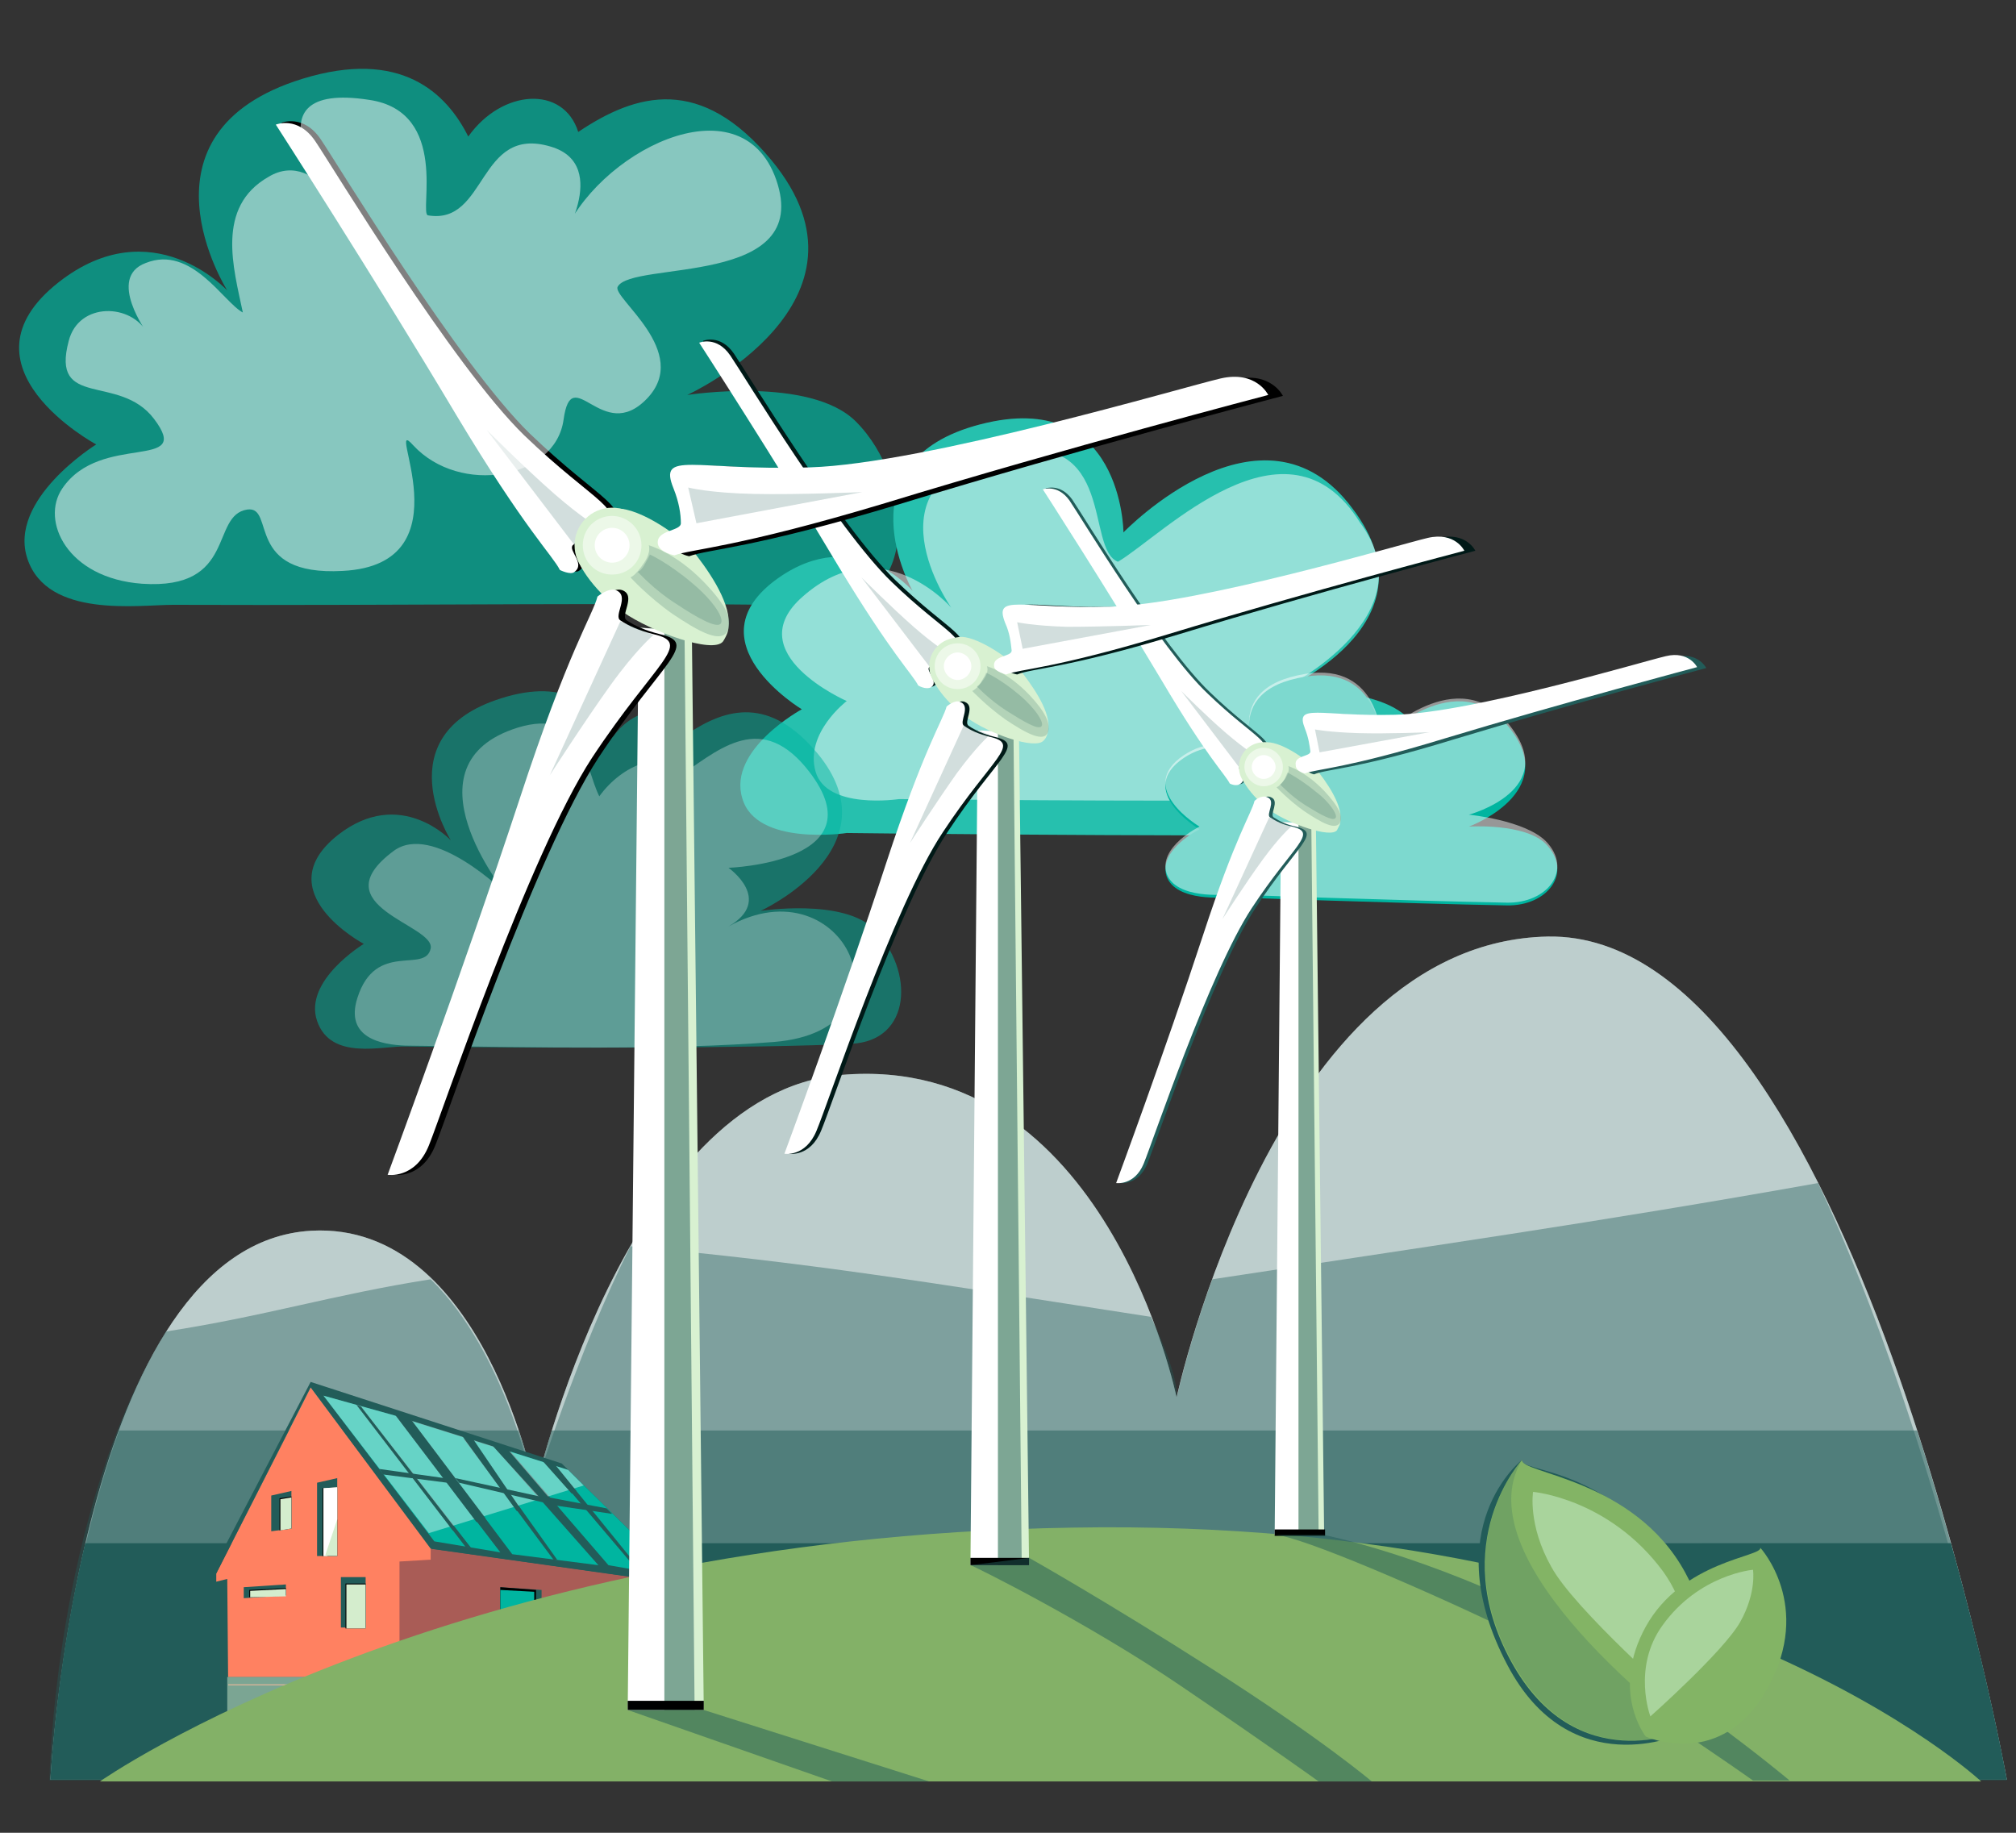
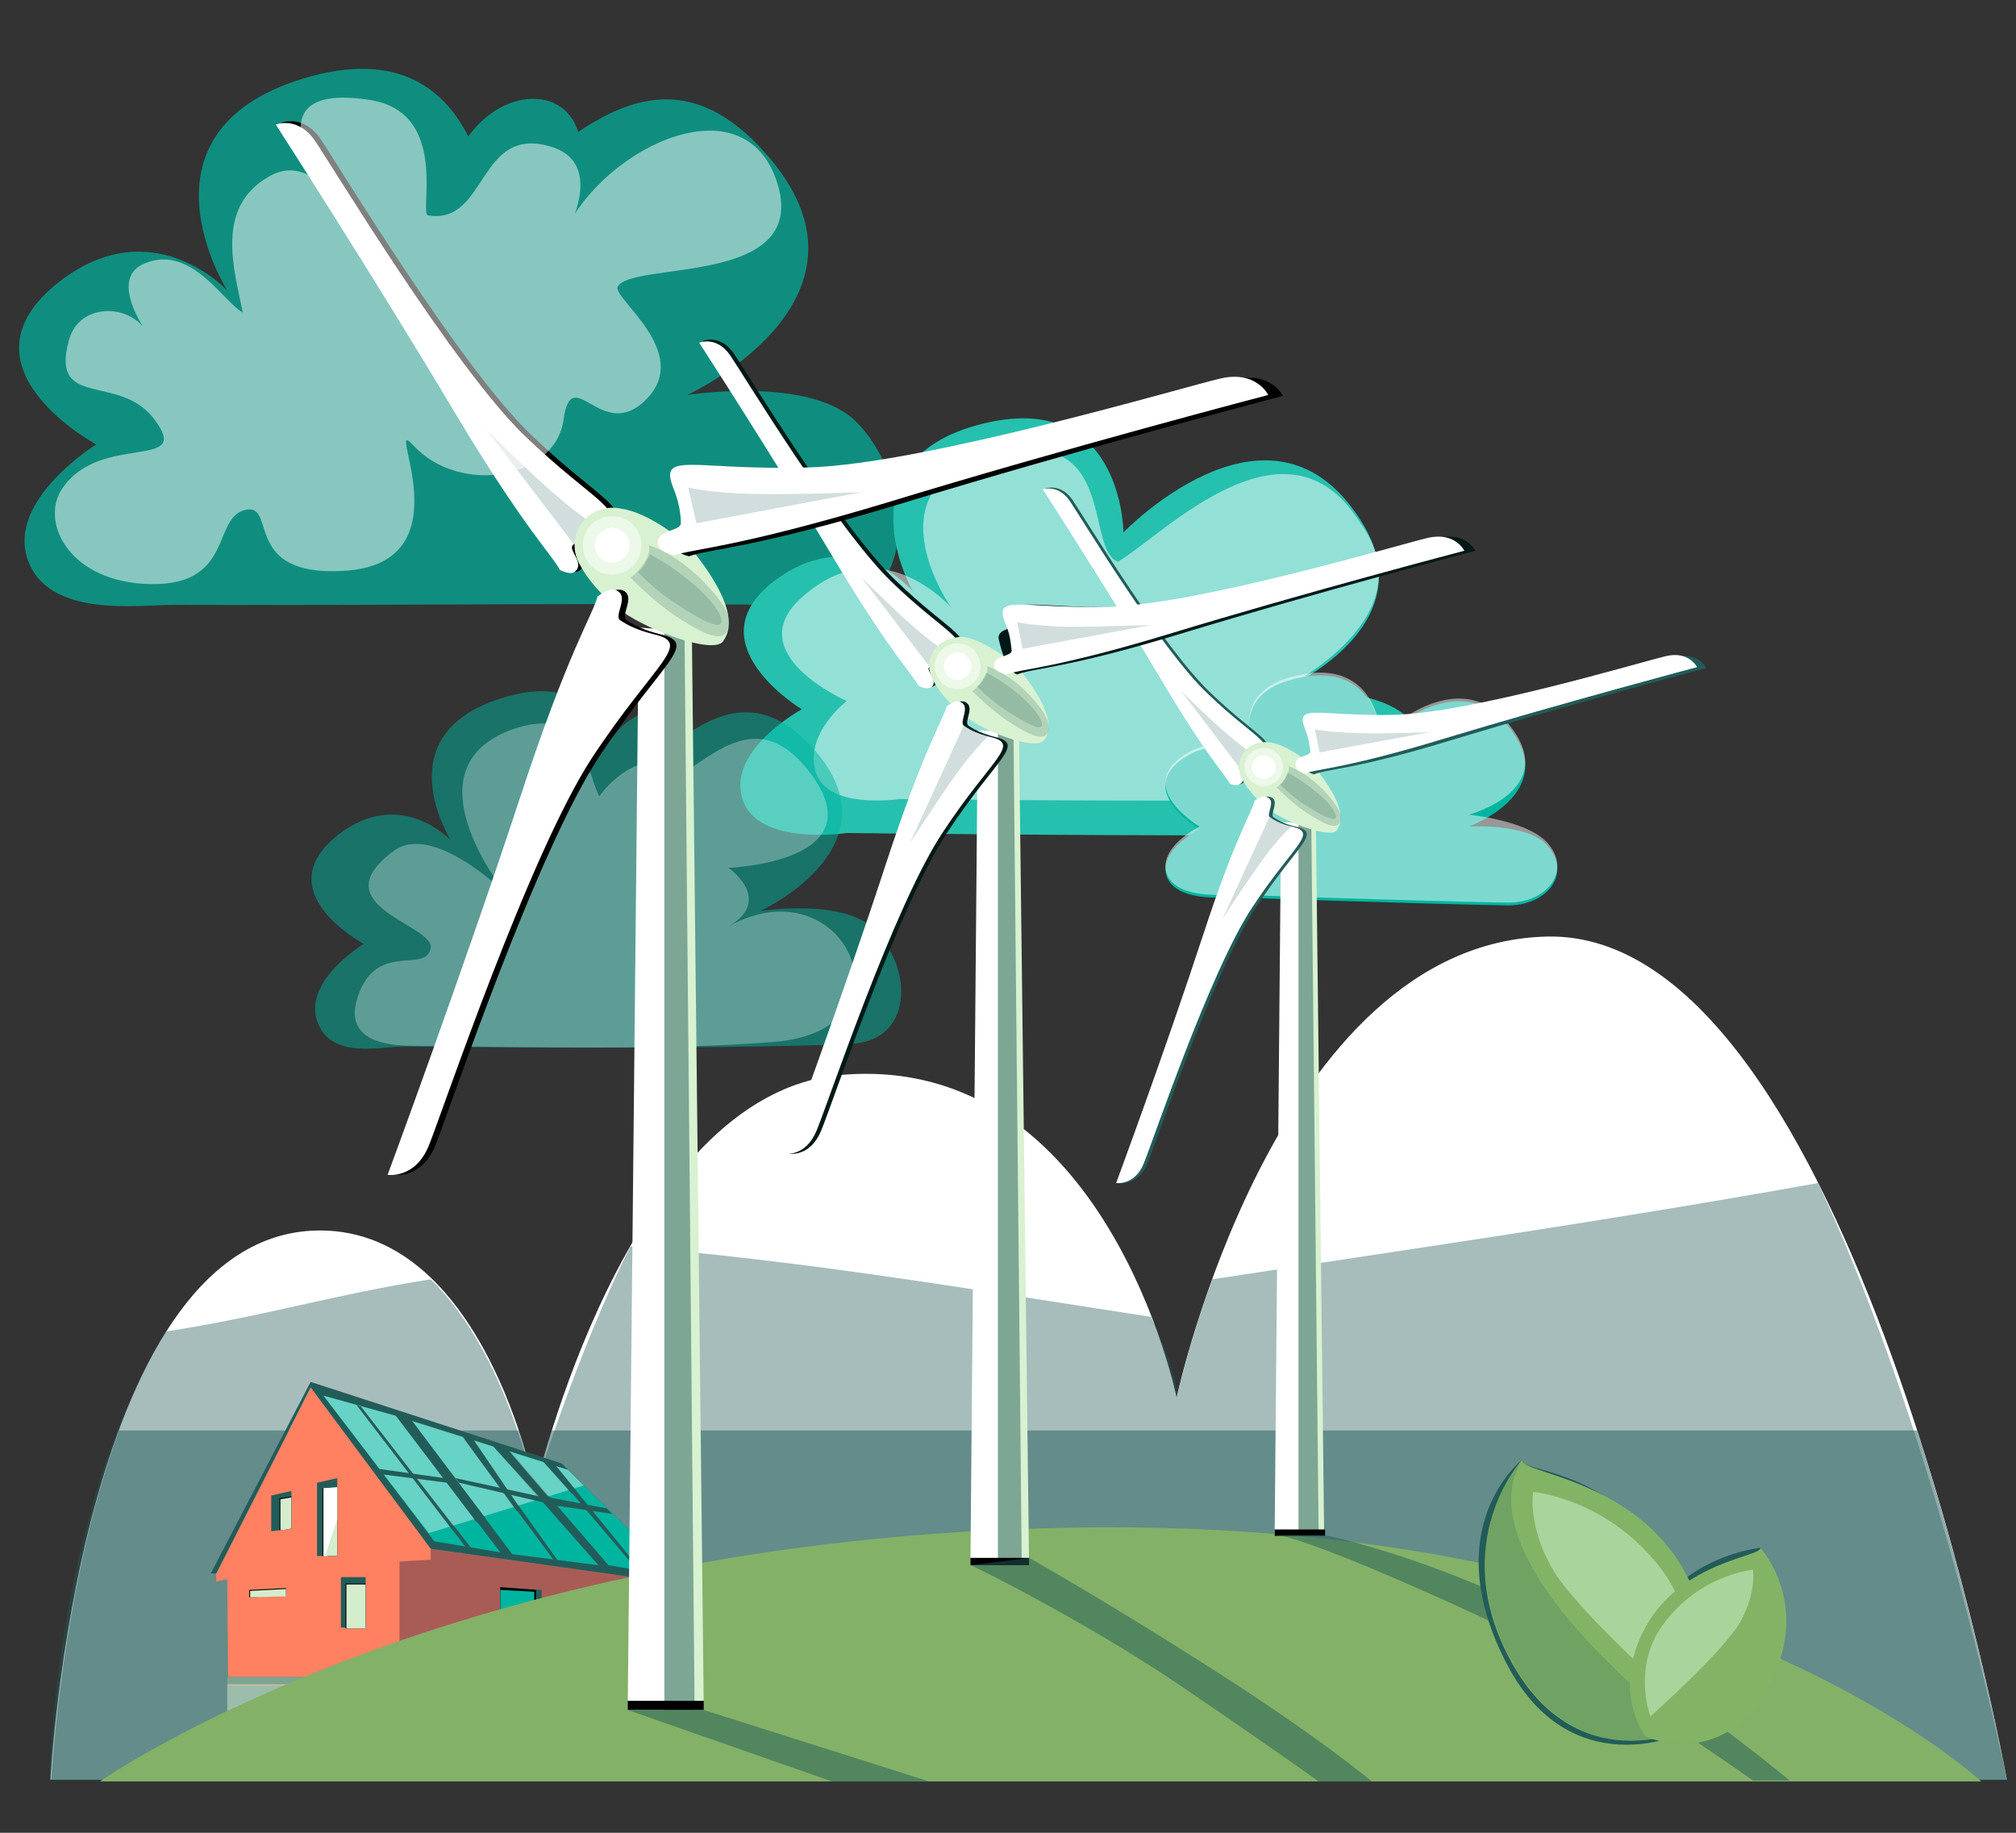
<svg xmlns="http://www.w3.org/2000/svg" version="1.1" id="Layer_1" x="0px" y="0px" viewBox="0 0 220 200" style="enable-background:new 0 0 220 200;" xml:space="preserve">
  <rect x="0" y="0" width="220" height="200" fill="#333333" stroke="none" />
  <style type="text/css">
	.st0{fill:#FFFFFF;}
	.st1{opacity:0.3;fill:#225C59;}
	.st2{opacity:0.4;fill:#225C59;}
	.st3{opacity:0.5;fill:#225C59;}
	.st4{fill:#225C59;}
	.st5{fill:#D8F1D1;}
	.st6{fill:#FF8161;}
	.st7{fill:#E35C55;}
	.st8{fill:#00B5A0;}
	.st9{opacity:0.5;}
	.st10{fill:#D4EDCD;}
	.st11{opacity:0.4;}
	.st12{opacity:0.7;fill:#00B5A0;}
	.st13{opacity:0.15;fill:#FFFFFF;}
	.st14{opacity:0.5;fill:#FFFFFF;}
	.st15{opacity:0.5;fill:#00B5A0;}
	.st16{opacity:0.3;fill:#FFFFFF;}
	.st17{opacity:0.49;fill:#FFFFFF;}
	.st18{fill:#83B167;}
	.st19{opacity:0.2;fill:#225C59;}
	.st20{fill:#001917;}
	.st21{fill:#83B465;}
	.st22{opacity:0.2;}
	.st23{fill:#D0F3D3;}
</style>
  <g>
    <path class="st0" d="M219,194.2H5.5c0,0,3.1-58.5,28.5-59.9c18.8-1,24.4,28.3,24.4,28.3s9.9-43.3,33.4-45.3   c28.9-2.5,36.6,35.2,36.6,35.2s10.7-49.7,40.5-50.3C202.2,101.6,219,194.2,219,194.2z" />
-     <path class="st1" d="M219,194.2H5.5c0,0,3.1-58.5,28.5-59.9c18.8-1,24.4,28.3,24.4,28.3s9.9-43.3,33.4-45.3   c28.9-2.5,36.6,35.2,36.6,35.2s10.7-49.7,40.5-50.3C202.2,101.6,219,194.2,219,194.2z" />
    <path class="st2" d="M132.3,139.6c-2.7,7.4-3.9,13-3.9,13s0.5-1.9-2.8-8.9c-25.1-3.9-37.2-5.9-56.8-7.7   c-5.8,11.5-10.5,26.7-10.5,26.7s-2.9-14.9-11.3-23.1c-10.8,1.7-17.9,4-28.9,5.7c-12.3,20.1-12.7,49-12.7,49H219   c0,0-7.4-37.1-20.6-65.2C174.3,133.4,155.2,136.1,132.3,139.6z" />
    <path class="st3" d="M60.2,156.1c-1.2,3.9-1.8,6.5-1.8,6.5s-0.5-2.8-1.8-6.5c-17.3,0-32.4,0-43.6,0c-6.3,17.1-7.4,38.1-7.4,38.1   H219c0,0-3.3-18-9.8-38.1C169.2,156.1,107.5,156.1,60.2,156.1z" />
-     <path class="st4" d="M9.3,168.4c-3.2,13.5-3.8,25.8-3.8,25.8H219c0,0-2-11.2-6.1-25.8H9.3z" />
    <g>
      <path class="st5" d="M69.4,167.8l0.4,0.4l-25.2-3.7l-0.3-0.5l0,0l0,0l0,0c0,0-0.6,0.2,0,0c0.6-0.2,0,0,0,0L69.4,167.8z" />
      <polygon class="st5" points="37.7,162.3 34.6,168.9 36.2,171.3 37.7,170.1 38.6,162.7   " />
      <path class="st6" d="M33.9,151.4c-0.1,0.3-10.3,20.3-10.3,20.3v0.9l1.2-0.3l0.1,11.6h18.8v-13.4l3.4-0.2V169L33.9,151.4z" />
      <path class="st7" d="M74.7,172.9v1.2c0,0-2.6-0.2-2.6,0c0,0.2,0,9.7,0,9.7H43.6v-13.4l3.4-0.2V169L74.7,172.9z" />
      <path class="st1" d="M74.7,172.9v1.2c0,0-2.6-0.2-2.6,0c0,0.2,0,9.7,0,9.7H43.6v-13.4l3.4-0.2V169L74.7,172.9z" />
      <path class="st4" d="M66.2,174.4c0,0.5,0,7,0,7h3.4v-6.7L66.2,174.4z" />
      <polygon class="st4" points="54.6,173.2 54.6,181.6 59.1,181.6 59.1,173.5   " />
      <polygon points="66.2,174.4 68.8,174.7 68.8,181.4 66.2,181.4   " />
      <polygon class="st8" points="66.2,174.6 68.7,174.9 68.7,181.4 66.2,181.4   " />
      <polygon points="54.6,173.2 54.6,181.6 58.4,181.6 58.5,173.5   " />
      <polygon class="st8" points="54.6,173.5 54.6,181.6 58.3,181.6 58.3,173.7   " />
-       <polygon class="st4" points="31.2,172.9 31.2,174.1 26.6,174.4 26.6,173.2   " />
      <path class="st4" d="M39.9,172.1c0,0.2,0,5.5,0,5.5h-2.7v-5.5H39.9z" />
      <polygon class="st4" points="36.8,161.3 34.6,161.8 34.6,169.8 36.8,169.8   " />
      <polygon class="st4" points="31.8,162.7 31.8,166.8 29.6,167.1 29.6,163.2   " />
      <polygon class="st4" points="33.9,151.4 47,169 74.7,172.9 61.3,159.7 33.9,150.8 23,171.7 23.6,171.7   " />
      <polygon class="st8" points="35.3,152.3 47.4,168.2 54.6,169.4 43.2,154.5   " />
      <polygon class="st8" points="45,155.1 55.9,169.6 65.3,170.8 53.9,157.9   " />
      <path class="st8" d="M62,160.4c0.2,0.2,11.9,11.7,11.9,11.7l-7.5-1.3l-10.7-12.4L62,160.4z" />
      <polygon points="31.8,163.3 30.5,163.5 30.5,167 31.8,166.8   " />
      <polygon points="31.2,173.3 31.2,173.5 31.2,174.1 27.2,174.3 27.2,173.5   " />
      <rect x="37.7" y="172.8" width="2.2" height="4.9" />
      <rect x="24.8" y="183" class="st4" width="47.2" height="0.8" />
      <g class="st9">
        <rect x="24.8" y="183" class="st10" width="18.8" height="3.8" />
      </g>
      <rect x="37.8" y="172.9" class="st10" width="2.1" height="4.8" />
      <polygon class="st10" points="31.2,173.4 31.2,173.6 31.2,174.2 27.3,174.3 27.3,173.6   " />
      <polygon points="36.8,162.3 35.2,162.4 35.2,169.8 36.8,169.8   " />
      <polygon class="st10" points="36.8,162.3 35.3,162.4 35.3,169.8 36.8,169.8   " />
      <polygon class="st10" points="31.8,163.4 30.6,163.6 30.6,167 31.8,166.8   " />
      <polygon class="st4" points="59.9,163.4 66.2,164.6 66.8,165.2 60.7,164.3   " />
      <polygon class="st4" points="38.9,153.3 50.8,168.8 51.4,168.9 39.4,153.5   " />
      <polygon class="st4" points="50.6,157 60.4,170.2 60.8,170.2 51.4,157   " />
      <polygon class="st4" points="59.5,159.5 69.6,171.4 70.2,171.7 60.3,159.5   " />
      <polygon class="st0" points="35.5,169.7 36.8,165.8 36.8,162.3 35.3,162.4 35.3,169.8 35.8,169.8   " />
      <g class="st11">
        <polygon class="st0" points="62,160.4 63.7,162.1 46.8,167.3 35.3,152.3 43.2,154.5    " />
      </g>
      <polygon class="st4" points="49.7,161.3 58.9,163.3 59.5,164 50.1,161.8   " />
      <polygon class="st4" points="41.8,160.9 48.8,161.8 48.5,161.3 41.4,160.3   " />
      <polygon class="st4" points="60.4,164 55,157.7 53.7,157.7 59.7,164.3   " />
      <polygon class="st4" points="50.3,156.5 56.4,164.9 56.9,164.8 51.4,156.7   " />
      <polygon class="st4" points="42.9,154.1 52,166.1 53,165.7 44.7,154.7   " />
      <polygon class="st4" points="38.9,153.3 49.4,167 49.7,166.8 39.4,153.5   " />
      <polygon class="st4" points="62.4,163 59.1,159.3 60.3,159.5 62.9,162.7   " />
    </g>
    <path class="st12" d="M51.1,14.9c-2.4-4.8-7.4-9.6-18.1-6.3c-19.1,5.9-8.2,23.1-8.2,23.1s-8.2-8.9-18.4-0.9   c-11.7,9.2,4.1,17.7,4.1,17.7S0.8,54.5,3,61s12.1,5,15.9,5c25.4,0.1,52.2-0.3,71.4,0.1c9.8,0.2,9.7-13.5,3.1-20.1   c-5-5-18.4-2.9-18.4-2.9s22-10.1,9.2-25.6c-7.7-9.3-14.7-7.4-21.1-3.1C61.5,9.3,54.8,9.7,51.1,14.9z" />
    <path class="st8" d="M122.6,58.1c0,0-0.1-15.8-15.6-11.8c-15.5,4-7.4,18.2-7.4,18.2s-6.2-7.4-14.7-1.4c-9.7,6.9,2.6,14.3,2.6,14.3   s-8.1,4.4-6.5,9.7c1.5,5.3,11.4,3.8,11.4,3.8s34.2,0.4,53.6,0.2c7.8-0.1,12.9-7,7.9-12.5c-3.8-4.2-14.6-3-14.6-3s18-7.3,8.3-20.1   C137.8,42.3,122.6,58.1,122.6,58.1z" />
    <path class="st13" d="M122.6,58.1c0,0-0.1-15.8-15.6-11.8c-15.5,4-7.4,18.2-7.4,18.2s-6.2-7.4-14.7-1.4c-9.7,6.9,2.6,14.3,2.6,14.3   s-8.1,4.4-6.5,9.7c1.5,5.3,11.4,3.8,11.4,3.8s34.2,0.4,53.6,0.2c7.8-0.1,12.9-7,7.9-12.5c-3.8-4.2-14.6-3-14.6-3s18-7.3,8.3-20.1   C137.8,42.3,122.6,58.1,122.6,58.1z" />
    <path class="st14" d="M122,61.3c-3.6-1.4-0.1-14.4-12.5-12c-15.5,3.1-5.7,17-5.7,17s-7.6-8.8-16.2-1.2c-7.1,6.2,4.8,11.4,4.8,11.4   S87.8,80,89,84.2c1.2,4.2,9.1,3,9.1,3s27.1,0.3,42.4,0.1c6.2-0.1,10.2-5.5,6.3-9.9c-3-3.3-6.5-2.4-6.5-2.4s15.7-7.8,8.1-18   C140.4,44.2,126.9,58.4,122,61.3z" />
    <path class="st15" d="M66.9,80.4c-1.6-3.2-5-6.5-12.2-4.2c-12.8,4-5.5,15.5-5.5,15.5s-5.5-5.9-12.3-0.6c-7.9,6.2,2.8,11.9,2.8,11.9   s-6.6,4-5.1,8.4c1.5,4.4,7.2,2.7,9.7,2.8c14.7,0.2,38.8,0.2,48.6-0.3c6.6-0.3,6.9-8,2.5-12.5c-3.4-3.4-12.4-2-12.4-2   s14.8-6.8,6.2-17.2c-5.2-6.2-9.9-5-14.2-2.1C73.8,76.6,69.4,76.9,66.9,80.4z" />
    <path class="st16" d="M65.4,86.9c-1.6-3.2-1.7-9.7-8.9-7.5c-12.8,4-1.3,18.1-1.3,18.1s-8-7.9-12.3-4.6c-8,6,4.6,8,4.1,10.6   c-0.6,2.8-6-0.9-8,5.4c-1.4,4.4,2.7,5.1,5.2,5.2c14.7,0.2,29,0.5,40.3-0.4c15.9-1.3,7.7-19.7-5-12.6c5-2.9,0-6.4,0-6.4   s17-0.6,8.4-11c-5.2-6.2-9.8-1.6-14.2,1.3C72.7,81.5,67.9,83.4,65.4,86.9z" />
    <path class="st8" d="M150.7,80.6c0,0-0.3-8.6-9.1-6.6c-8.8,1.9-4,9.7-4,9.7s-3.7-4.1-8.4-1c-5.4,3.6,1.7,7.8,1.7,7.8   s-4.5,2.2-3.6,5.1c1,2.9,6.6,2.3,6.6,2.3s19.5,0.7,30.5,0.9c4.5,0.1,7.3-3.6,4.3-6.7c-2.3-2.3-8.4-1.9-8.4-1.9s10.1-3.7,4.4-10.8   C159.1,72.3,150.7,80.6,150.7,80.6z" />
    <path class="st17" d="M150.7,80.3c0,0-0.3-8.6-9.1-6.6c-8.8,1.9-4,9.7-4,9.7s-3.7-4.1-8.4-1c-5.4,3.6,1.7,7.8,1.7,7.8   s-4.5,2.2-3.6,5.1c1,2.9,6.6,2.3,6.6,2.3s19.5,0.7,30.5,0.9c4.5,0.1,7.3-3.6,4.3-6.7c-2.3-2.3-8.4-2.9-8.4-2.9s10.1-2.7,4.4-9.8   C159.1,72,150.7,80.3,150.7,80.3z" />
    <path class="st18" d="M10.9,194.4h205.3c0,0-30.8-28.9-99.2-27.7C48.7,167.8,10.9,194.4,10.9,194.4z" />
    <g>
      <g>
        <path class="st4" d="M134.5,85.4c-0.5-1-2.5-2.9-7.4-11.2c-5.9-9.9-13-20.9-13-20.9s1.6-0.6,2.9,1.2c1.3,1.9,9.9,16.2,15.1,21.1     c5.2,5,7.7,5.5,5.3,6.6c-0.8,0.4-1.4,0.8-1.8,1.3c-0.4,0.4,0.9,1.3,0.1,1.9C135.3,85.8,134.5,85.4,134.5,85.4z" />
        <path class="st0" d="M134.2,85.5c-0.5-1-2.5-2.9-7.4-11.2c-5.9-9.9-13-20.9-13-20.9s1.6-0.6,2.9,1.2c1.3,1.9,9.9,16.2,15.1,21.1     c5.2,5,7.7,5.5,5.3,6.6c-0.8,0.4-1.4,0.8-1.8,1.3c-0.4,0.4,0.9,1.3,0.1,1.9C134.9,85.9,134.2,85.5,134.2,85.5z" />
        <path class="st19" d="M135.2,83.7l-6.3-8.3c0,0,2.8,2.8,4.9,4.6c2.1,1.8,3.3,2.5,3.3,2.5L135.2,83.7z" />
      </g>
      <g>
        <polygon class="st5" points="139.3,167.5 144.5,167.5 143.6,89.9 140,89.7    " />
        <polygon class="st3" points="139.3,167.5 143.9,167.5 143.1,89.9 139.9,89.7    " />
        <polygon class="st0" points="141.7,89.8 139.8,89.7 139.1,167.5 141.7,167.5    " />
      </g>
      <path class="st5" d="M144,84.4c1.3,1.7,2.7,4,2.2,5.6c-0.1,0.2-0.2,0.4-0.3,0.6c-0.7,0.9-5.2-0.7-7.2-2.1    c-1.8-1.3-3.4-3.3-3.4-4.5c0-1.6,1.3-3,3-3S143,83.1,144,84.4z" />
      <path class="st5" d="M140.6,83.7c0,1.5-1.2,2.7-2.7,2.7c-1.5,0-2.7-1.2-2.7-2.7c0-1.5,1.2-2.7,2.7-2.7    C139.4,81,140.6,82.2,140.6,83.7z" />
      <path class="st14" d="M140,83.7c0,1.2-1,2.1-2.1,2.1s-2.1-1-2.1-2.1c0-1.2,1-2.1,2.1-2.1S140,82.5,140,83.7z" />
      <path class="st0" d="M139.2,83.7c0,0.7-0.6,1.3-1.3,1.3s-1.3-0.6-1.3-1.3c0-0.7,0.6-1.3,1.3-1.3S139.2,83,139.2,83.7z" />
      <g>
        <path class="st4" d="M137.3,87.4c-0.3,1.3-2.1,3.9-5.6,14.6c-4.2,12.8-9.5,27.1-9.5,27.1s2,0.3,3-2.1c1-2.4,7.2-20.9,11.8-27.9     c4.6-7,7.3-8.2,4.4-8.9c-1-0.2-1.8-0.6-2.4-1c-0.5-0.3,0.7-1.8-0.3-2.2C138.1,86.7,137.3,87.4,137.3,87.4z" />
        <path class="st0" d="M136.9,87.4c-0.3,1.3-2.1,3.9-5.6,14.6c-4.2,12.8-9.5,27.1-9.5,27.1s2,0.3,3-2.1c1-2.4,7.2-20.9,11.8-27.9     c4.6-7,7.3-8.2,4.4-8.9c-1-0.2-1.8-0.6-2.4-1c-0.5-0.3,0.7-1.8-0.3-2.2C137.6,86.7,136.9,87.4,136.9,87.4z" />
        <path class="st19" d="M138.5,89.2l-5.1,11.1c0,0,2.5-3.9,4.4-6.5c1.9-2.6,3.1-3.6,3.1-3.6L138.5,89.2z" />
      </g>
      <path class="st19" d="M144.5,86.3c-2-2.1-3.9-2.7-3.9-2.7s0.2,0.5-0.3,1.3c-0.7,1-1,1-1,1s1.3,1.4,3,2.6c1.8,1.2,3.6,2.3,4,1.1    C146.5,89,146.1,88,144.5,86.3z" />
      <path class="st19" d="M143.6,86.4c-1.7-1.4-3.1-2.1-3.1-2.1s0,0-0.3,0.7c-0.3,0.5-0.5,0.6-0.5,0.6s1.2,1.3,2.8,2.3    c1.6,1,2.9,1.7,3.2,1.4C146.1,89.1,145.2,87.6,143.6,86.4z" />
      <path class="st4" d="M143.4,84.5c1.4-0.6,4.5-0.5,15.2-3.8c12.9-3.9,27.6-7.8,27.6-7.8s-0.9-1.8-3.4-1.2    c-2.6,0.6-21.2,6.2-29.6,6.4c-8.3,0.2-10.9-1.3-9.8,1.5c0.4,1,0.5,1.8,0.6,2.5c0,0.6-1.8,0.4-1.6,1.5    C142.4,84.3,143.4,84.5,143.4,84.5z" />
      <path class="st0" d="M142.4,84.4c1.3-0.5,4.4-0.5,15.2-3.8c12.9-3.9,27.6-7.8,27.6-7.8s-0.9-1.8-3.4-1.2    c-2.6,0.6-21.2,6.2-29.6,6.4c-8.3,0.2-10.9-1.3-9.8,1.5c0.4,1,0.5,1.8,0.6,2.5c0,0.6-1.8,0.4-1.6,1.5    C141.4,84.2,142.4,84.4,142.4,84.4z" />
      <path class="st19" d="M144,82.1l12-2.2c0,0-4.6,0.2-7.8,0.1c-3.2-0.1-4.7-0.4-4.7-0.4L144,82.1z" />
      <rect x="139.1" y="166.9" width="5.5" height="0.7" />
    </g>
    <g>
      <g>
        <path class="st20" d="M100.6,74.7c-0.6-1.2-2.9-3.4-8.7-13C84.9,50,76.7,37.2,76.7,37.2s1.9-0.8,3.4,1.4     c1.5,2.2,11.6,18.9,17.6,24.7c6,5.8,9,6.4,6.2,7.8c-1,0.5-1.6,1-2.1,1.5c-0.4,0.4,1.1,1.6,0.2,2.2     C101.5,75.2,100.6,74.7,100.6,74.7z" />
        <path class="st0" d="M100.2,74.8c-0.6-1.2-2.9-3.4-8.7-13c-6.9-11.6-15.2-24.4-15.2-24.4s1.9-0.8,3.4,1.4     c1.5,2.2,11.6,18.9,17.6,24.7s9,6.4,6.2,7.8c-1,0.5-1.6,1-2.1,1.5c-0.4,0.4,1.1,1.6,0.2,2.2C101,75.3,100.2,74.8,100.2,74.8z" />
        <path class="st19" d="M101.4,72.7L94,63c0,0,3.3,3.3,5.7,5.4c2.4,2.1,3.8,2.9,3.8,2.9L101.4,72.7z" />
      </g>
      <g>
        <polygon class="st5" points="106.1,170.8 112.3,170.8 111.2,80 107,79.7    " />
        <polygon class="st3" points="106.1,170.8 111.5,170.8 110.6,80 106.9,79.7    " />
        <polygon class="st0" points="108.9,79.8 106.7,79.7 105.9,170.8 108.9,170.8    " />
      </g>
      <path class="st5" d="M111.7,73.6c1.5,2,3.2,4.6,2.6,6.5c-0.1,0.3-0.2,0.5-0.4,0.7c-0.9,1.1-6.1-0.8-8.4-2.5c-2.1-1.5-4-3.9-4-5.3    c0-1.9,1.6-3.5,3.5-3.5C106.9,69.6,110.5,72,111.7,73.6z" />
      <path class="st5" d="M107.6,72.7c0,1.7-1.4,3.1-3.1,3.1c-1.7,0-3.1-1.4-3.1-3.1s1.4-3.1,3.1-3.1C106.2,69.5,107.6,70.9,107.6,72.7    z" />
      <path class="st14" d="M107,72.7c0,1.4-1.1,2.5-2.5,2.5c-1.4,0-2.5-1.1-2.5-2.5s1.1-2.5,2.5-2.5C105.9,70.2,107,71.3,107,72.7z" />
      <path class="st0" d="M106,72.7c0,0.8-0.7,1.5-1.5,1.5c-0.8,0-1.5-0.7-1.5-1.5c0-0.8,0.7-1.5,1.5-1.5C105.3,71.2,106,71.9,106,72.7    z" />
      <g>
        <path class="st20" d="M103.8,77.1c-0.4,1.5-2.5,4.6-6.6,17.1c-4.9,15-11.1,31.7-11.1,31.7s2.3,0.4,3.5-2.5     c1.2-2.8,8.4-24.5,13.8-32.6c5.4-8.2,8.6-9.6,5.1-10.4c-1.2-0.3-2.1-0.7-2.8-1.2c-0.6-0.4,0.8-2.1-0.4-2.6     C104.7,76.3,103.8,77.1,103.8,77.1z" />
        <path class="st0" d="M103.3,77.1c-0.4,1.5-2.5,4.6-6.6,17.1c-4.9,15-11.1,31.7-11.1,31.7s2.3,0.4,3.5-2.5     c1.2-2.8,8.4-24.5,13.8-32.6c5.4-8.2,8.6-9.6,5.1-10.4c-1.2-0.3-2.1-0.7-2.8-1.2c-0.6-0.4,0.8-2.1-0.4-2.6     C104.2,76.3,103.3,77.1,103.3,77.1z" />
        <path class="st19" d="M105.2,79.1L99.3,92c0,0,2.9-4.5,5.1-7.6c2.2-3,3.6-4.2,3.6-4.2L105.2,79.1z" />
      </g>
      <path class="st19" d="M112.3,75.8c-2.4-2.5-4.6-3.1-4.6-3.1s0.3,0.6-0.4,1.5c-0.8,1.1-1.2,1.2-1.2,1.2s1.5,1.6,3.6,3.1    c2.1,1.4,4.3,2.7,4.7,1.3C114.6,78.9,114.1,77.7,112.3,75.8z" />
      <path class="st19" d="M111.2,75.8c-2-1.7-3.6-2.4-3.6-2.4s0.1,0-0.4,0.8c-0.3,0.6-0.6,0.7-0.6,0.7s1.4,1.5,3.3,2.7    c1.9,1.2,3.3,2,3.7,1.7C114.1,79,113,77.3,111.2,75.8z" />
-       <path class="st20" d="M111,73.6c1.7-0.7,5.2-0.6,17.7-4.4c15.1-4.6,32.3-9.1,32.3-9.1s-1-2.1-4-1.4c-3,0.7-24.8,7.2-34.6,7.5    c-9.8,0.3-12.8-1.5-11.5,1.8c0.5,1.1,0.6,2.1,0.7,3c0,0.7-2.2,0.5-1.9,1.8C109.8,73.4,111,73.6,111,73.6z" />
+       <path class="st20" d="M111,73.6c1.7-0.7,5.2-0.6,17.7-4.4c15.1-4.6,32.3-9.1,32.3-9.1s-1-2.1-4-1.4c-3,0.7-24.8,7.2-34.6,7.5    c-9.8,0.3-12.8-1.5-11.5,1.8c0,0.7-2.2,0.5-1.9,1.8C109.8,73.4,111,73.6,111,73.6z" />
      <path class="st0" d="M109.8,73.6c1.5-0.6,5.2-0.6,17.7-4.4c15.1-4.6,32.3-9.1,32.3-9.1s-1-2.1-4-1.4c-3,0.7-24.8,7.2-34.6,7.5    c-9.8,0.3-12.8-1.5-11.5,1.8c0.5,1.1,0.6,2.1,0.7,3c0,0.7-2.2,0.5-1.9,1.8C108.6,73.3,109.8,73.6,109.8,73.6z" />
      <path class="st19" d="M111.6,70.8l14-2.6c0,0-5.4,0.2-9.1,0.2c-3.7-0.1-5.5-0.5-5.5-0.5L111.6,70.8z" />
      <rect x="105.9" y="170" width="6.4" height="0.8" />
    </g>
    <g>
      <g>
        <path d="M61.7,62c-0.8-1.6-3.8-4.4-11.3-16.9c-9-15.1-19.7-31.7-19.7-31.7s2.4-1,4.3,1.8c1.9,2.8,15,24.5,22.8,32.1     c7.8,7.5,11.6,8.3,8.1,10.1c-1.2,0.6-2.1,1.3-2.8,1.9c-0.5,0.6,1.4,2,0.2,2.9C62.8,62.7,61.7,62,61.7,62z" />
        <path class="st0" d="M61.1,62.2c-0.8-1.6-3.8-4.4-11.3-16.9c-9-15.1-19.7-31.7-19.7-31.7s2.4-1,4.3,1.8     c1.9,2.8,15,24.5,22.8,32.1c7.8,7.5,11.6,8.3,8.1,10.1c-1.2,0.6-2.1,1.3-2.8,1.9c-0.5,0.6,1.4,2,0.2,2.9     C62.3,62.8,61.1,62.2,61.1,62.2z" />
        <path class="st19" d="M62.7,59.5l-9.6-12.6c0,0,4.2,4.2,7.4,7c3.1,2.7,4.9,3.7,4.9,3.7L62.7,59.5z" />
      </g>
      <g>
        <polygon class="st5" points="68.8,186.6 76.8,186.6 75.5,68.9 70,68.5    " />
        <polygon class="st3" points="68.8,186.6 75.8,186.6 74.7,68.9 69.8,68.5    " />
        <polygon class="st0" points="72.5,68.7 69.7,68.5 68.5,186.6 72.5,186.6    " />
      </g>
      <path class="st5" d="M76,60.6c2,2.6,4.1,6,3.4,8.4c-0.1,0.3-0.3,0.7-0.5,1c-1.1,1.4-7.9-1.1-10.9-3.2c-2.7-1.9-5.2-5.1-5.2-6.8    c0-2.5,2-4.5,4.5-4.5C69.8,55.4,74.5,58.6,76,60.6z" />
      <circle class="st5" cx="66.8" cy="59.5" r="4.1" />
      <path class="st14" d="M70,59.5c0,1.8-1.4,3.2-3.2,3.2c-1.8,0-3.2-1.4-3.2-3.2c0-1.8,1.4-3.2,3.2-3.2C68.5,56.3,70,57.7,70,59.5z" />
      <circle class="st0" cx="66.8" cy="59.5" r="1.9" />
      <g>
        <path d="M65.9,65.1c-0.5,2-3.2,5.9-8.5,22.1c-6.4,19.4-14.4,41-14.4,41s3,0.5,4.5-3.2c1.5-3.7,10.9-31.7,17.8-42.3     c7-10.6,11.1-12.5,6.7-13.5c-1.6-0.4-2.7-0.9-3.6-1.5c-0.8-0.5,1.1-2.7-0.5-3.3C67,64.1,65.9,65.1,65.9,65.1z" />
        <path class="st0" d="M65.2,65.1c-0.5,2-3.2,5.9-8.5,22.1c-6.4,19.4-14.4,41-14.4,41s3,0.5,4.5-3.2c1.5-3.7,10.9-31.7,17.8-42.3     c7-10.6,11.1-12.5,6.7-13.5c-1.6-0.4-2.7-0.9-3.6-1.5c-0.8-0.5,1.1-2.7-0.5-3.3C66.4,64.1,65.2,65.1,65.2,65.1z" />
-         <path class="st19" d="M67.7,67.8L60,84.6c0,0,3.8-5.9,6.6-9.8s4.7-5.5,4.7-5.5L67.7,67.8z" />
      </g>
      <path class="st19" d="M76.8,63.5c-3.1-3.2-6-4-6-4s0.3,0.7-0.5,1.9c-1,1.5-1.5,1.6-1.5,1.6s1.9,2.1,4.6,4c2.7,1.8,5.5,3.5,6.1,1.6    C79.9,67.5,79.2,66,76.8,63.5z" />
      <path class="st19" d="M75.5,63.6c-2.6-2.2-4.6-3.1-4.6-3.1s0.1,0-0.5,1c-0.4,0.8-0.8,0.9-0.8,0.9s1.8,2,4.2,3.5    c2.4,1.6,4.3,2.6,4.8,2.2C79.2,67.6,77.8,65.5,75.5,63.6z" />
      <path d="M75.2,60.7c2.2-0.8,6.8-0.8,23-5.7c19.6-6,41.8-11.8,41.8-11.8s-1.3-2.7-5.2-1.8c-3.9,0.9-32.2,9.3-44.8,9.7    c-12.7,0.4-16.6-1.9-14.9,2.3c0.6,1.5,0.8,2.8,0.8,3.8c0,0.9-2.8,0.7-2.5,2.3C73.7,60.4,75.2,60.7,75.2,60.7z" />
      <path class="st0" d="M73.6,60.6c1.9-0.7,6.7-0.8,23-5.7c19.6-6,41.8-11.8,41.8-11.8s-1.3-2.7-5.2-1.8c-3.9,0.9-32.2,9.3-44.8,9.7    c-12.7,0.4-16.6-1.9-14.9,2.3c0.6,1.5,0.8,2.8,0.8,3.8c0,0.9-2.8,0.7-2.5,2.3C72,60.3,73.6,60.6,73.6,60.6z" />
      <path class="st19" d="M76,57.1l18.1-3.4c0,0-7,0.3-11.8,0.2c-4.9-0.1-7.2-0.7-7.2-0.7L76,57.1z" />
      <rect x="68.5" y="185.6" width="8.3" height="1" />
    </g>
    <polygon class="st3" points="68.5,186.6 90.8,194.4 101.4,194.4 76.8,186.6  " />
    <path class="st3" d="M105.9,170.8c0.2,0,12.7,6.2,23,13.2c10.3,7,15,10.4,15,10.4h5.8c0,0-5.4-4.6-17.3-12.2   c-11.9-7.6-20.1-12.2-20.1-12.2L105.9,170.8z" />
    <path class="st3" d="M139.1,167.5c2.6,0,17.4,6.4,27,11.1c9.6,4.6,25.2,15.7,25.2,15.7h4c0,0-13.3-11.2-26.2-17.7   c-13.5-6.9-24.6-9.1-24.6-9.1H139.1z" />
    <path class="st14" d="M16.1,36.4c-1.7-3.3-7.5-3.5-8.6,0.8c-2,7.5,5.5,3.5,9.3,8.5c4.4,5.8-5.8,1.4-10,7.6   c-2.4,3.5,0.5,9.8,8.7,10.4c10.4,0.7,7.4-7.5,11.5-8.1c3.1-0.4-0.4,7.3,10.4,6.7c13.9-0.7,4.3-17.5,7.7-13.7   c5.1,5.5,15.5,3.7,16.4-2.8c0.9-6.5,4.2,2.8,9.1-2.3s-3.8-11-3.2-12.2c1.5-2.9,21.4,0.1,17.3-11.7c-3.9-11.1-19.8-2.9-23.4,6.5   c-0.5,1.2,5.6-8.1-1.2-10.1c-8-2.4-6.9,8.6-13.4,7.5c-1-0.2,2.4-11.3-6.4-12.6C26.1,8.7,36.6,22.1,35.8,21   c-1.2-1.7-3.7-3.4-6.5-1.7c-5.8,3.3-3.8,10-2.8,14.8c-2.1-1.1-5.6-7.4-10.6-5.4C11.6,30.3,16.1,36.4,16.1,36.4z" />
    <g>
      <path class="st4" d="M166.1,159.3c0,0-9.5,7.4-1.6,22.4c6.9,13.1,19,7.5,19,7.5s6.1-7.2,0-17.2C176,159.7,165.8,160.8,166.1,159.3    z" />
      <path class="st4" d="M192.1,168.9c0,0-8.9,0.9-12.4,8.6c-4.7,10.3,0.9,12,0.9,12S193.6,177.1,192.1,168.9z" />
      <path class="st21" d="M166.1,159.3c0,0-8.3,9-1.2,22c7.1,13,19,7.5,19,7.5s5.6-7,0-17.2C178.3,161.3,165.8,160.8,166.1,159.3z" />
      <g class="st22">
        <path class="st4" d="M166.1,159.3c0,0-3.2,3.5-3.9,9.3c-0.4,3.5,0.1,7.8,2.8,12.7c3.6,6.5,8.3,8.4,12.2,8.6     c3.9,0.3,6.8-1.1,6.8-1.1S159.3,170.5,166.1,159.3z" />
      </g>
      <g class="st9">
        <path class="st23" d="M167.3,162.8c0,0-0.6,3.6,2,8.2c2.5,4.6,14.1,14.8,14.1,14.8s2.9-7.6-1.9-14.3     C175.6,163.5,167.3,162.8,167.3,162.8z" />
      </g>
      <path class="st21" d="M192.1,168.9c0,0,5.8,6.3,0.8,15.3c-5,9.1-13.3,5.3-13.3,5.3s-3.9-4.9,0-12    C183.6,170.3,192.3,169.9,192.1,168.9z" />
      <g class="st9">
        <path class="st23" d="M191.3,171.3c0,0,0.4,2.5-1.4,5.7c-1.8,3.2-9.8,10.3-9.8,10.3s-2-5.3,1.3-9.9     C185.4,171.8,191.3,171.3,191.3,171.3z" />
      </g>
    </g>
  </g>
</svg>